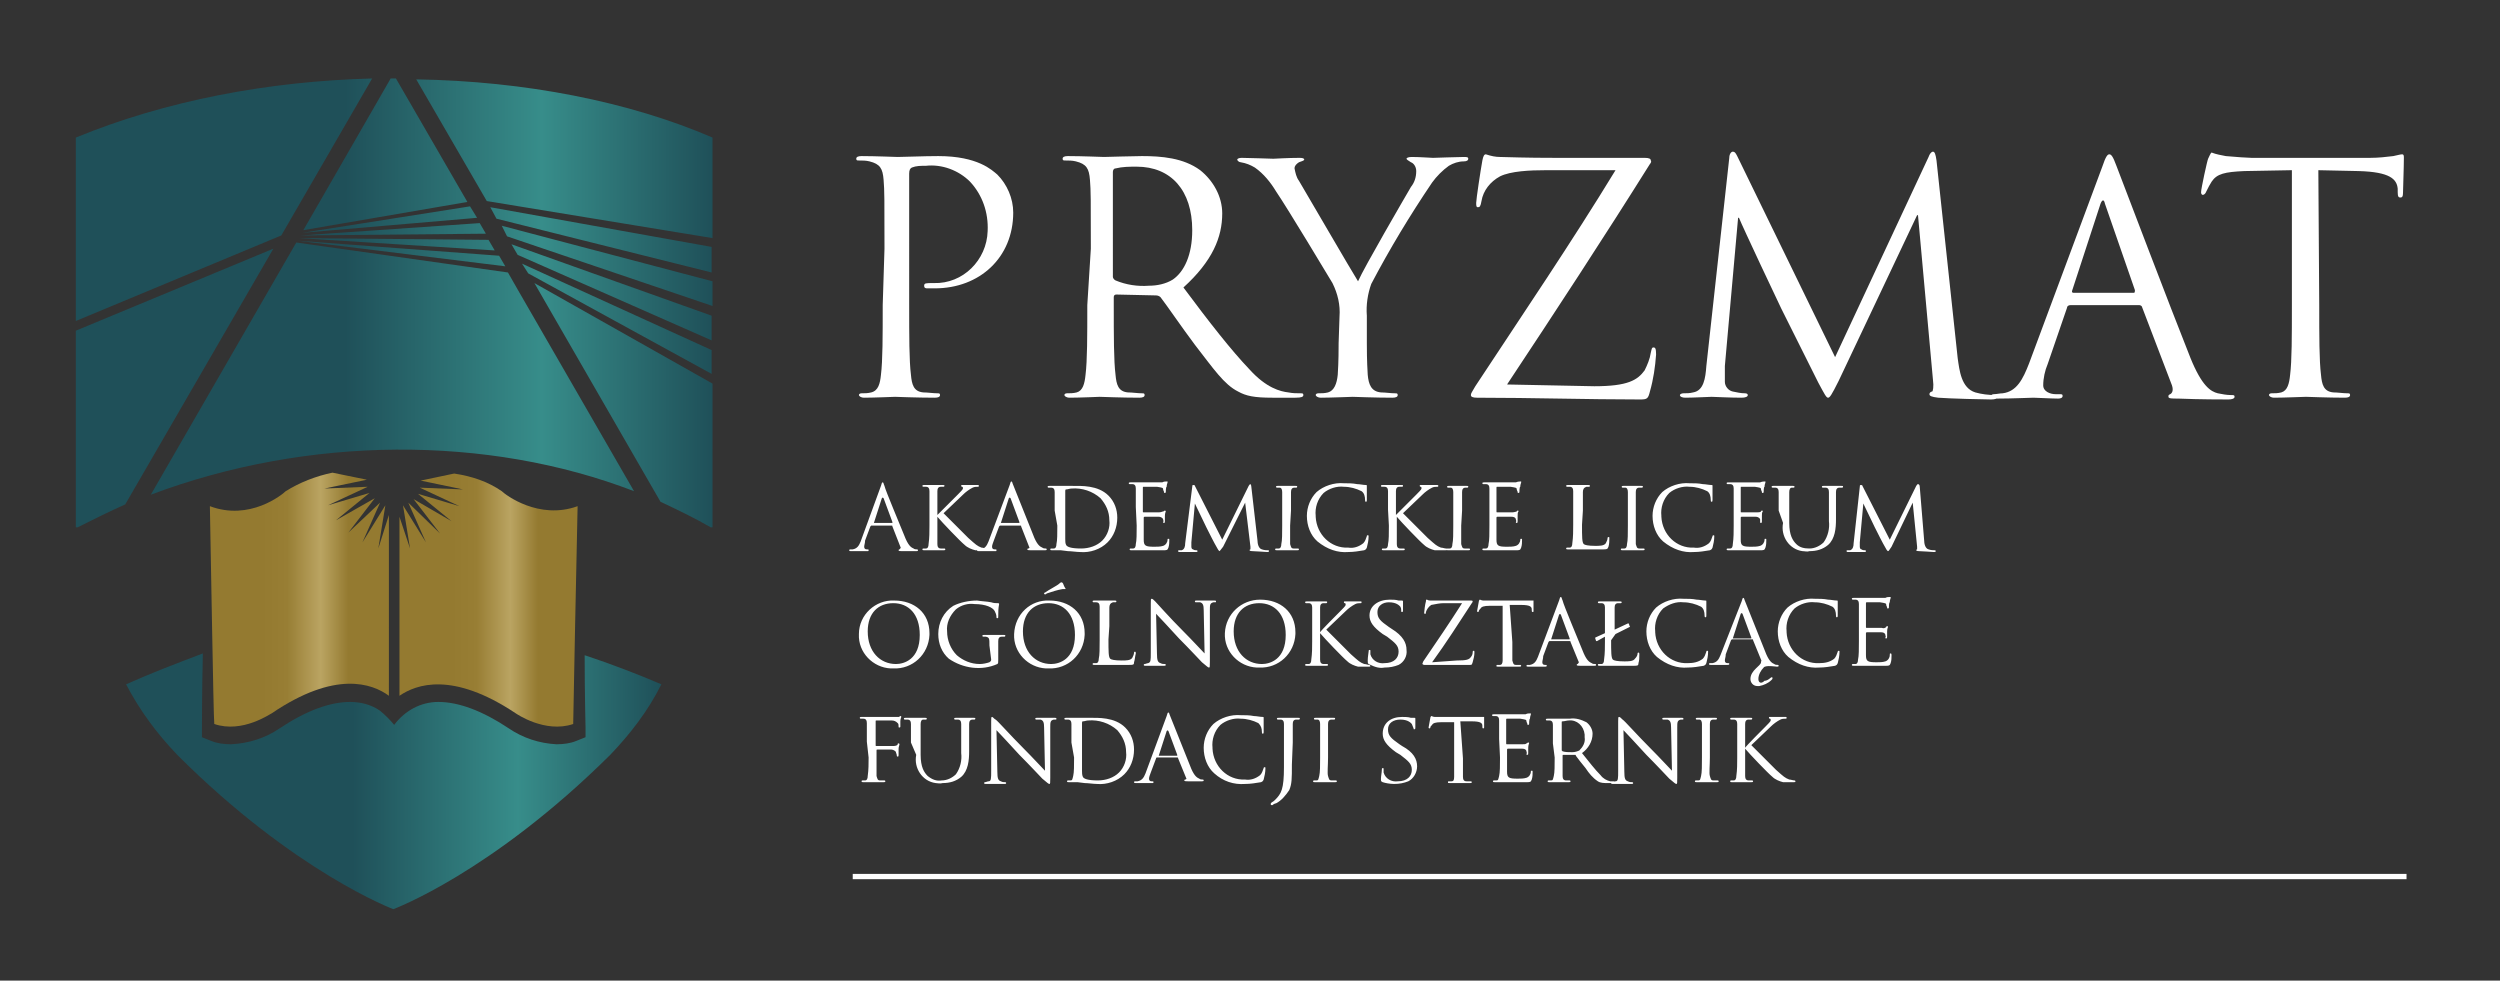
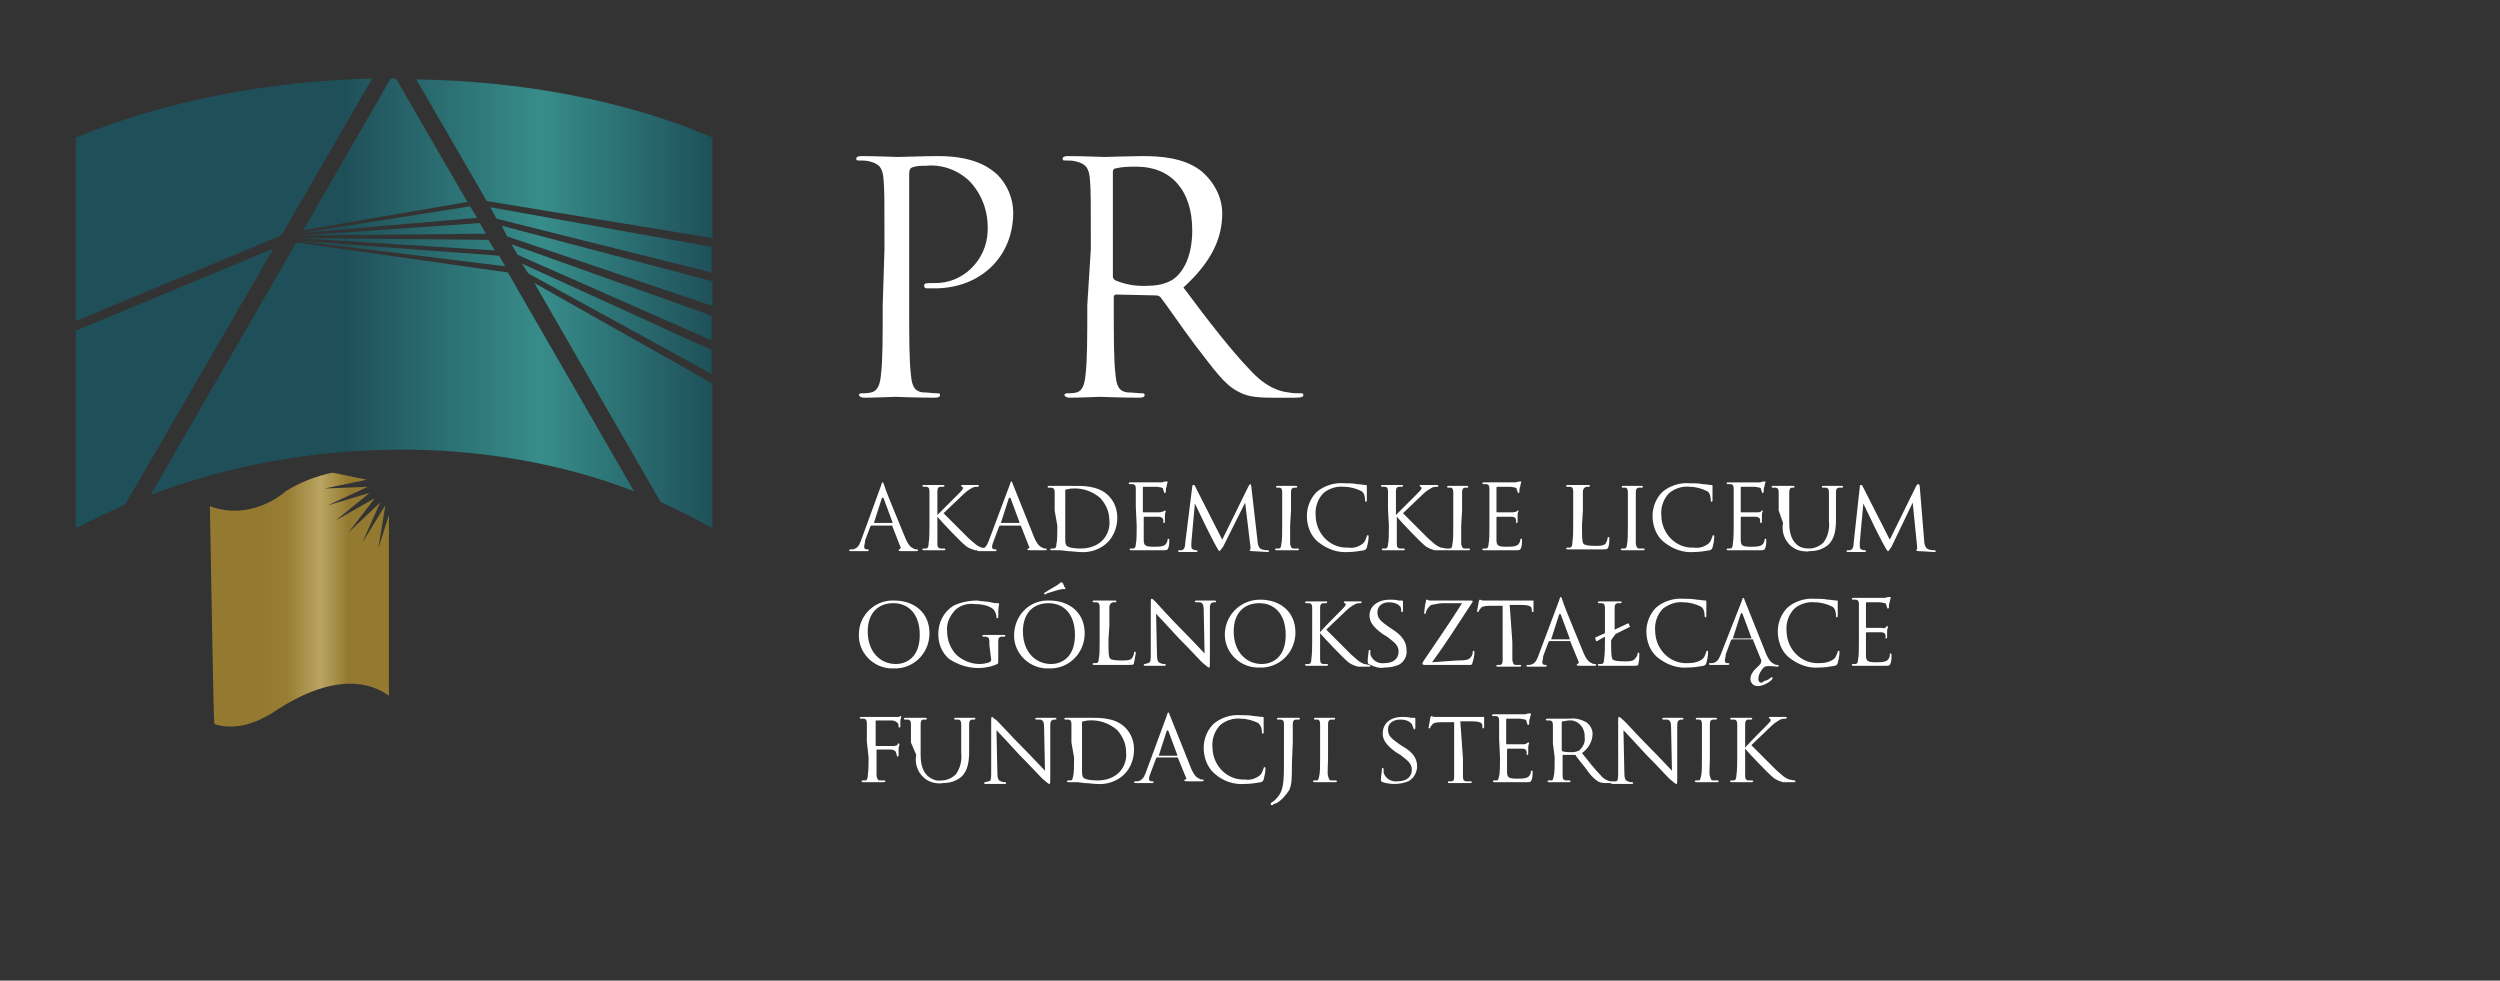
<svg xmlns="http://www.w3.org/2000/svg" version="1.1" id="Warstwa_1" x="0px" y="0px" viewBox="0 0 283.5 111.2" style="enable-background:new 0 0 283.5 111.2;" xml:space="preserve">
  <rect x="0" y="0" width="283.5" height="111.2" fill="#333333" stroke="none" />
  <style type="text/css">
	.st0{fill:#FFFFFF;}
	.st1{fill:url(#SVGID_00000071535142438915938380000002393193070422857872_);}
	.st2{fill:url(#SVGID_00000181785897408362679480000017629736407280417214_);}
	.st3{fill:url(#SVGID_00000007386090889280076500000013288043267268681615_);}
	.st4{fill:url(#SVGID_00000116935382177500999100000015654260727056768896_);}
</style>
  <g>
    <g>
      <g>
        <g>
          <g>
            <g>
              <g>
                <path class="st0" d="M217.7,55.2c0-0.2-0.1-0.3-0.2-0.3s-0.1,0.1-0.2,0.2l-3,6.1l-3.1-6.1c0-0.1-0.1-0.1-0.2-0.1         c-0.1,0-0.1,0.1-0.1,0.2l-0.7,6.4c0,0.4-0.1,0.7-0.4,0.8c-0.1,0-0.2,0-0.3,0s-0.1,0-0.1,0.1s0.1,0.1,0.2,0.1         c0.3,0,0.8,0,0.9,0c0.1,0,0.6,0,0.9,0c0.1,0,0.2,0,0.2-0.1c0,0,0-0.1-0.1-0.1s-0.3,0-0.4-0.1c-0.1,0-0.2-0.1-0.2-0.3         s0-0.3,0-0.5l0.4-4.4l0,0c0.2,0.4,1,2.1,1.3,2.7s0.9,1.8,1.2,2.3c0.2,0.4,0.3,0.4,0.3,0.4c0.1,0,0.1-0.1,0.4-0.5l2.4-5l0,0         l0.5,5c0,0.2,0,0.3,0,0.3s-0.1,0-0.1,0.1c0,0,0,0.1,0.3,0.1c0.4,0,1.5,0.1,1.7,0.1s0.2,0,0.2-0.1s0-0.1-0.1-0.1         c-0.2,0-0.4,0-0.7-0.1c-0.4-0.1-0.5-0.7-0.5-1L217.7,55.2z M202.2,59.3c-0.3,1.5,0.7,3,2.2,3.2c0.3,0,0.5,0.1,0.8,0         c0.8,0,1.5-0.2,2.1-0.7c0.8-0.7,0.9-1.9,0.9-2.9v-1c0-1.6,0-1.8,0-2.1s0.1-0.5,0.4-0.5c0.1,0,0.2,0,0.3,0c0,0,0.1,0,0.1-0.1         s0-0.1-0.2-0.1c-0.3,0-0.8,0-0.9,0c-0.1,0-0.7,0-1.1,0c-0.1,0-0.2,0-0.2,0.1c0,0,0,0.1,0.1,0.1s0.2,0,0.3,0         c0.3,0,0.4,0.2,0.4,0.5s0,0.6,0,2.1v1.2c0.1,0.8-0.1,1.7-0.6,2.4c-0.4,0.4-1,0.7-1.6,0.7s-1.1-0.1-1.5-0.5s-0.8-1-0.8-2.4         v-1.4c0-1.6,0-1.8,0-2.1s0.1-0.5,0.3-0.5c0.1,0,0.2,0,0.2,0s0.1,0,0.1-0.1s-0.1-0.1-0.2-0.1h-1c-0.1,0-0.7,0-1.2,0         c-0.1,0-0.2,0-0.2,0.1c0,0,0,0.1,0.1,0.1s0.2,0,0.3,0c0.3,0,0.4,0.2,0.4,0.5s0,0.6,0,2.1L202.2,59.3z M196.6,59.6         c0,0.7,0,1.4-0.1,2.1c0,0.3-0.1,0.5-0.3,0.5s-0.2,0-0.3,0c0,0-0.1,0-0.1,0.1l0,0c0,0.1,0.1,0.1,0.2,0.1h0.6         c0.2,0,0.4,0,0.4,0c0.1,0,0.4,0,0.8,0s1,0,1.8,0c0.4,0,0.5,0,0.6-0.3s0.1-0.6,0.1-0.9c0-0.1,0-0.1-0.1-0.1s-0.1,0-0.1,0.1         c0,0.3-0.2,0.6-0.5,0.7s-0.7,0.1-1,0.1c-1,0-1.2-0.1-1.2-0.8c0-0.2,0-1.3,0-1.7v-0.8c0,0,0-0.1,0.1-0.1s1.3,0,1.6,0         s0.5,0.2,0.5,0.3s0,0.2,0,0.3s0,0.1,0.1,0.1s0.1-0.1,0.1-0.2s0-0.4,0-0.6s0-0.4,0.1-0.5c0-0.1,0-0.1-0.1-0.1         s-0.1,0.1-0.1,0.1c-0.1,0.1-0.3,0.1-0.5,0.1s-1.6,0-1.7,0s-0.1,0-0.1-0.1v-2.7c0-0.1,0-0.1,0.1-0.1s1.3,0,1.5,0         c0.6,0.1,0.7,0.1,0.7,0.3c0,0.1,0.1,0.2,0.1,0.3s0,0.1,0.1,0.1s0.1-0.1,0.1-0.1s0-0.6,0.1-0.6c0-0.3,0.1-0.4,0.1-0.5         s0-0.1,0-0.1h-0.1c0,0-0.3,0-0.5,0.1c-0.2,0-2.3,0-2.4,0c-0.1,0-0.7,0-1.2,0c-0.1,0-0.2,0-0.2,0.1c0,0,0,0.1,0.1,0.1         s0.2,0,0.3,0c0.3,0,0.4,0.2,0.4,0.5s0,0.6,0,2.1L196.6,59.6z M192.1,62.6c0.6,0,1.2-0.1,1.8-0.2c0.2-0.1,0.2-0.1,0.3-0.3         c0.1-0.4,0.2-0.8,0.2-1.3c0-0.1,0-0.1-0.1-0.1c0,0-0.1,0-0.1,0.1c-0.1,0.3-0.2,0.6-0.4,0.8c-0.5,0.4-1.1,0.6-1.7,0.5         c-2,0.1-3.6-1.5-3.7-3.5v-0.1c-0.1-0.9,0.2-1.9,0.9-2.6c0.6-0.5,1.5-0.8,2.3-0.7c0.7,0,1.4,0.2,2,0.5c0.3,0.2,0.4,0.6,0.4,1         c0,0.1,0,0.2,0.1,0.2s0.1-0.1,0.1-0.2s0-0.7,0-1s0-0.5,0-0.6s0-0.1-0.1-0.1c-0.3,0-0.7-0.1-1-0.1c-0.5-0.1-1-0.1-1.5-0.1         c-1.1-0.1-2.3,0.3-3.1,1c-0.7,0.7-1.1,1.7-1.1,2.7c0,1.1,0.4,2.2,1.2,2.9C189.7,62.3,190.9,62.7,192.1,62.6 M185.5,57.9         c0-1.6,0-1.8,0-2.1s0.1-0.5,0.4-0.5c0.1,0,0.2,0,0.3,0c0,0,0.1,0,0.1-0.1s0-0.1-0.2-0.1h-1h-1c-0.1,0-0.2,0-0.2,0.1         c0,0,0,0.1,0.1,0.1s0.2,0,0.3,0c0.2,0,0.3,0.2,0.3,0.5s0,0.6,0,2.1v1.7c0,0.9,0,1.7-0.1,2.1c0,0.3-0.1,0.5-0.3,0.5         c-0.1,0-0.2,0-0.3,0c0,0-0.1,0-0.1,0.1l0,0c0,0.1,0.1,0.1,0.2,0.1c0.3,0,0.9,0,1,0s0.7,0,1.3,0c0.1,0,0.2,0,0.2-0.1         c0,0,0-0.1-0.1-0.1l0,0c-0.2,0-0.3,0-0.5,0c-0.3,0-0.3-0.2-0.4-0.5c0-0.4,0-1.2,0-2.1V57.9z M179.5,57.9c0-1.6,0-1.8,0-2.1         s0.1-0.5,0.4-0.6h0.3c0,0,0.1,0,0.1-0.1s-0.1-0.1-0.2-0.1H179c-0.1,0-0.7,0-1.2,0c-0.1,0-0.2,0-0.2,0.1c0,0,0,0.1,0.1,0.1         s0.2,0,0.3,0c0.3,0,0.4,0.2,0.4,0.5s0,0.6,0,2.1v1.7c0,0.7,0,1.4-0.1,2.1c0,0.3-0.1,0.5-0.3,0.5c-0.1,0-0.2,0-0.3,0         c0,0-0.1,0-0.1,0.1l0,0c0,0.1,0.1,0.1,0.2,0.1h0.6c0.2,0,0.4,0,0.4,0h1.1c0.5,0,1,0,1.8,0c0.5,0,0.6,0,0.7-0.3         c0.1-0.3,0.1-0.7,0.1-1c0-0.1,0-0.1-0.1-0.1s-0.1,0.1-0.1,0.1c0,0.2-0.1,0.4-0.2,0.6c-0.2,0.3-0.7,0.3-1.2,0.3         c-0.8,0-1.2-0.1-1.3-0.2c-0.2-0.2-0.2-0.8-0.2-2.2L179.5,57.9z M168.9,59.6c0,0.9,0,1.7-0.1,2.1c0,0.3-0.1,0.5-0.3,0.5         s-0.2,0-0.3,0c0,0-0.1,0-0.1,0.1l0,0c0,0.1,0.1,0.1,0.2,0.1h0.6c0.2,0,0.4,0,0.4,0c0.2,0,0.4,0,0.8,0s1,0,1.8,0         c0.4,0,0.5,0,0.6-0.3s0.1-0.6,0.1-0.9c0-0.1,0-0.1-0.1-0.1s-0.1,0-0.1,0.1c0,0.3-0.2,0.6-0.5,0.7s-0.7,0.1-1,0.1         c-1,0-1.2-0.1-1.2-0.8c0-0.2,0-1.3,0-1.7v-0.8c0,0,0-0.1,0.1-0.1c0.2,0,1.3,0,1.6,0c0.4,0,0.5,0.2,0.5,0.3s0.1,0.2,0,0.3         c0,0.1,0,0.1,0.1,0.1s0.1-0.1,0.1-0.2s0-0.4,0-0.6s0-0.4,0.1-0.5c0-0.1,0-0.1-0.1-0.1S172,58,172,58s-0.3,0.1-0.5,0.1         s-1.6,0-1.7,0c-0.1,0-0.1,0-0.1-0.1v-2.7c0-0.1,0-0.1,0.1-0.1s1.3,0,1.5,0c0.6,0.1,0.7,0.1,0.7,0.3c0,0.1,0.1,0.2,0.1,0.3         s0,0.1,0.1,0.1s0.1-0.1,0.1-0.1s0-0.6,0.1-0.6c0-0.3,0.1-0.4,0.1-0.5s0-0.1,0-0.1h-0.1c0,0-0.3,0-0.5,0.1c-0.2,0-2.3,0-2.4,0         s-0.7,0-1.2,0c-0.1,0-0.2,0-0.2,0.1c0,0,0,0.1,0.1,0.1s0.2,0,0.3,0c0.3,0,0.4,0.2,0.4,0.5s0,0.6,0,2.1L168.9,59.6z          M165.8,57.9c0-1.6,0-1.8,0-2.1s0.1-0.5,0.4-0.5c0.1,0,0.2,0,0.2,0s0.1,0,0.1-0.1s0-0.1-0.2-0.1h-1h-1c-0.1,0-0.2,0-0.2,0.1         c0,0,0,0.1,0.1,0.1s0.2,0,0.3,0c0.2,0,0.3,0.2,0.3,0.5s0,0.6,0,2.1v1.7c0,0.9,0,1.7-0.1,2.1c0,0.3-0.1,0.5-0.3,0.5         c-0.1,0-0.2,0-0.3,0c0,0-0.1,0-0.1,0.1l0,0c0,0.1,0.1,0.1,0.2,0.1c0.3,0,0.9,0,1,0s0.7,0,1.3,0c0.1,0,0.2,0,0.2-0.1         c0,0,0-0.1-0.1-0.1l0,0c-0.2,0-0.3,0-0.5,0c-0.3,0-0.3-0.2-0.4-0.5c0-0.4,0-1.2,0-2.1L165.8,57.9z M157.5,59.6         c0,0.9,0,1.7-0.1,2.1c0,0.3-0.1,0.5-0.3,0.5c-0.1,0-0.2,0-0.3,0c0,0-0.1,0-0.1,0.1l0,0c0,0.1,0.1,0.1,0.2,0.1         c0.3,0,0.9,0,1,0s0.7,0,1.2,0c0.1,0,0.2,0,0.2-0.1c0,0,0-0.1-0.1-0.1l0,0c-0.1,0-0.3,0-0.4,0c-0.3,0-0.4-0.2-0.4-0.5         c0-0.4,0-1.2,0-2.1v-1l0,0c0.5,0.6,2.6,2.8,3.1,3.2c0.3,0.3,0.8,0.5,1.2,0.6c0.2,0,0.5,0,0.7,0h0.5c0.2,0,0.2,0,0.2-0.1         s-0.1-0.1-0.1-0.1c-0.2,0-0.4-0.1-0.6-0.1c-0.5-0.2-0.6-0.3-1.5-1.1c-0.4-0.4-2.5-2.5-2.8-2.8c0.2-0.2,2-1.9,2.2-2.1         c0.3-0.3,0.7-0.6,1.1-0.8c0.2-0.1,0.4-0.1,0.6-0.1c0.1,0,0.1,0,0.1-0.1s0-0.1-0.2-0.1h-1h-0.8c-0.1,0-0.1,0-0.1,0.1         c0,0,0,0.1,0.1,0.1s0.1,0.1,0.1,0.2s-0.3,0.4-0.6,0.7s-2.2,2.2-2.3,2.3l0,0v-0.6c0-1.6,0-1.8,0-2.1s0.1-0.5,0.4-0.5         c0.1,0,0.2,0,0.3,0c0,0,0.1,0,0.1-0.1s0-0.1-0.2-0.1h-1c-0.1,0-0.7,0-1.1,0c-0.1,0-0.2,0-0.2,0.1c0,0,0,0.1,0.1,0.1         s0.2,0,0.3,0c0.3,0,0.4,0.2,0.4,0.5s0,0.6,0,2.1L157.5,59.6z M152.9,62.6c0.6,0,1.2-0.1,1.8-0.2c0.2-0.1,0.2-0.1,0.3-0.3         c0.1-0.4,0.2-0.8,0.2-1.3c0-0.1,0-0.1-0.1-0.1s-0.1,0-0.1,0.1c-0.1,0.3-0.2,0.6-0.4,0.8c-0.5,0.4-1.1,0.6-1.7,0.5         c-2,0.1-3.6-1.5-3.7-3.5v-0.1c-0.1-0.9,0.2-1.9,0.9-2.6c0.6-0.5,1.5-0.8,2.3-0.7c0.7,0,1.4,0.2,2,0.5c0.3,0.2,0.4,0.6,0.4,1         c0,0.1,0,0.2,0.1,0.2s0.1-0.1,0.1-0.2c0-0.2,0-0.7,0-1s0-0.5,0-0.6s0-0.1-0.1-0.1c-0.3,0-0.7-0.1-1-0.1         c-0.5-0.1-1-0.1-1.5-0.1c-1.1-0.1-2.3,0.3-3.1,1c-0.7,0.7-1.1,1.7-1.1,2.7c0,1.1,0.4,2.2,1.2,2.9         C150.5,62.3,151.7,62.7,152.9,62.6 M146.4,57.9c0-1.6,0-1.8,0-2.1s0.1-0.5,0.4-0.5c0.1,0,0.2,0,0.2,0s0.1,0,0.1-0.1         s0-0.1-0.2-0.1h-1h-1c-0.1,0-0.2,0-0.2,0.1c0,0,0,0.1,0.1,0.1s0.2,0,0.3,0c0.2,0,0.3,0.2,0.3,0.5s0,0.6,0,2.1v1.7         c0,0.9,0,1.7-0.1,2.1c0,0.3-0.1,0.5-0.3,0.5c-0.1,0-0.2,0-0.3,0c0,0-0.1,0-0.1,0.1l0,0c0,0.1,0.1,0.1,0.2,0.1         c0.3,0,0.9,0,1,0s0.7,0,1.3,0c0.1,0,0.2,0,0.2-0.1c0,0,0-0.1-0.1-0.1c-0.2,0-0.3,0-0.5,0c-0.3,0-0.3-0.2-0.4-0.5         c0-0.4,0-1.2,0-2.1L146.4,57.9z M141.9,55.2c0-0.2-0.1-0.3-0.1-0.3c-0.1,0-0.1,0.1-0.2,0.2l-3,6.1l-3.1-6.1         c0-0.1-0.1-0.1-0.2-0.1c-0.1,0-0.1,0.1-0.1,0.2l-0.8,6.4c0,0.4-0.1,0.7-0.4,0.8c-0.1,0-0.2,0-0.3,0s-0.1,0-0.1,0.1         s0.1,0.1,0.2,0.1c0.3,0,0.8,0,0.9,0s0.6,0,0.9,0c0.1,0,0.2,0,0.2-0.1s-0.1-0.1-0.1-0.1c-0.1,0-0.3,0-0.4-0.1         c-0.1,0-0.2-0.1-0.2-0.3s0-0.3,0-0.5l0.4-4.4l0,0c0.2,0.4,1,2.1,1.3,2.7s0.9,1.8,1.2,2.3c0.2,0.4,0.3,0.4,0.3,0.4         s0.1-0.1,0.4-0.5l2.5-5l0,0l0.6,5c0,0.2,0,0.3,0,0.3s-0.1,0-0.1,0.1c0,0,0,0.1,0.3,0.1c0.4,0,1.5,0.1,1.7,0.1         c0.1,0,0.2,0,0.2-0.1s0-0.1-0.1-0.1c-0.2,0-0.4,0-0.7-0.1c-0.4-0.1-0.5-0.7-0.5-1L141.9,55.2z M128.9,59.6         c0,0.9,0,1.7-0.1,2.1c0,0.3-0.1,0.5-0.3,0.5s-0.2,0-0.3,0c0,0-0.1,0-0.1,0.1l0,0c0,0.1,0.1,0.1,0.2,0.1h0.6h0.4         c0.1,0,0.4,0,0.8,0s1,0,1.8,0c0.4,0,0.5,0,0.6-0.3s0.1-0.6,0.1-0.9c0-0.1,0-0.1-0.1-0.1s-0.1,0-0.1,0.1         c0,0.3-0.2,0.6-0.5,0.7s-0.7,0.1-1,0.1c-1,0-1.2-0.1-1.2-0.8c0-0.2,0-1.3,0-1.7v-0.8c0,0,0-0.1,0.1-0.1c0.2,0,1.3,0,1.6,0         s0.5,0.2,0.5,0.3s0.1,0.2,0,0.3c0,0.1,0,0.1,0.1,0.1s0.1-0.1,0.1-0.2s0-0.4,0-0.6c0-0.3,0.1-0.5,0.1-0.5s0-0.1-0.1-0.1         S132,58,131.9,58s-0.2,0.1-0.5,0.1s-1.6,0-1.7,0c-0.1,0-0.1,0-0.1-0.1v-2.7c0-0.1,0-0.1,0.1-0.1s1.3,0,1.5,0         c0.6,0.1,0.7,0.1,0.7,0.3c0,0.1,0.1,0.2,0.1,0.3s0,0.1,0.1,0.1s0.1-0.1,0.1-0.1s0-0.6,0.1-0.6c0-0.3,0.1-0.4,0.1-0.5         s0-0.1,0-0.1h-0.1c-0.2,0-0.3,0-0.5,0.1c-0.2,0-2.3,0-2.4,0s-0.7,0-1.2,0c-0.1,0-0.2,0-0.2,0.1c0,0,0,0.1,0.1,0.1         s0.2,0,0.3,0c0.3,0,0.4,0.2,0.4,0.5s0,0.6,0,2.1L128.9,59.6z M120.8,55.7c0-0.1,0-0.2,0.1-0.2c0.2,0,0.4-0.1,0.6-0.1         c1.2-0.1,2.4,0.3,3.3,1.1c0.6,0.7,1,1.5,1,2.5c0.1,0.8-0.2,1.7-0.8,2.3c-0.6,0.6-1.5,0.9-2.4,0.9c-1.2,0-1.6-0.2-1.7-0.4         s-0.1-0.4-0.1-0.7c0-0.2,0-1.1,0-2.1V55.7L120.8,55.7z M119.9,59.6c0,0.9,0,1.7-0.1,2.1c0,0.3-0.1,0.5-0.3,0.5         c-0.1,0-0.2,0-0.3,0c0,0-0.1,0-0.1,0.1l0,0c0,0.1,0.1,0.1,0.2,0.1h0.6h0.4l0.8,0.1c0.4,0,1,0.1,1.4,0.1         c1.1,0.1,2.3-0.3,3.1-1.1c0.7-0.7,1.1-1.7,1.1-2.8c0-0.9-0.3-1.8-1-2.5c-1.2-1.2-3.1-1.1-4.1-1.1c-0.6,0-1.2,0-1.4,0         s-0.7,0-1.2,0c-0.1,0-0.2,0-0.2,0.1c0,0,0,0.1,0.1,0.1s0.2,0,0.3,0c0.3,0,0.4,0.2,0.4,0.5s0,0.6,0,2.1L119.9,59.6z          M113.5,59.3L113.5,59.3l0.9-2.8c0.1-0.1,0.1-0.1,0.2,0l1,2.7v0.1H113.5z M112.1,61.4c-0.2,0.5-0.4,0.8-0.9,0.9h-0.3         c0,0-0.1,0-0.1,0.1l0,0c0,0.1,0.1,0.1,0.2,0.1c0.4,0,0.9,0,1,0s0.7,0,0.9,0c0.1,0,0.1,0,0.1-0.1s0-0.1-0.1-0.1h-0.1         c-0.2,0-0.3-0.1-0.3-0.3s0.1-0.4,0.2-0.7l0.6-1.6l0.1-0.1h2.3c0.1,0,0.1,0,0.1,0.1l0.9,2.3c0.1,0.1,0,0.2-0.1,0.2l0,0         c0,0-0.1,0-0.1,0.1s0.2,0.1,0.4,0.1c0.7,0,1.5,0,1.6,0s0.2,0,0.2-0.1s-0.1-0.1-0.1-0.1c-0.1,0-0.3,0-0.4-0.1         c-0.2-0.1-0.5-0.2-0.9-1.1c-0.6-1.5-2.2-5.5-2.4-6c-0.1-0.2-0.1-0.4-0.2-0.4s-0.1,0.1-0.2,0.4L112.1,61.4z M105.4,59.6         c0,0.7,0,1.4-0.1,2.1c0,0.3-0.1,0.5-0.3,0.5c-0.1,0-0.2,0-0.3,0c0,0-0.1,0-0.1,0.1l0,0c0,0.1,0.1,0.1,0.2,0.1         c0.3,0,0.9,0,1,0s0.7,0,1.2,0c0.1,0,0.2,0,0.2-0.1c0,0,0-0.1-0.1-0.1l0,0c-0.1,0-0.3,0-0.4,0c-0.3,0-0.4-0.2-0.4-0.5         c0-0.4,0-1.2,0-2.1v-1l0,0c0.5,0.6,2.6,2.8,3.1,3.2c0.3,0.3,0.8,0.5,1.2,0.6c0.2,0,0.5,0,0.7,0h0.5c0.2,0,0.2,0,0.2-0.1         s-0.1-0.1-0.1-0.1c-0.2,0-0.4-0.1-0.6-0.1c-0.5-0.2-0.6-0.3-1.5-1.1c-0.4-0.4-2.5-2.5-2.8-2.8c0.2-0.2,2-1.9,2.2-2.1         c0.3-0.3,0.7-0.6,1.1-0.8c0.2-0.1,0.4-0.1,0.6-0.1c0.1,0,0.1,0,0.1-0.1s0-0.1-0.1-0.1h-1h-0.8c-0.1,0-0.1,0-0.1,0.1         c0,0,0,0.1,0.1,0.1s0.1,0.1,0.1,0.2s-0.3,0.4-0.6,0.7c-0.3,0.3-2.2,2.2-2.3,2.3l0,0v-0.6c0-1.6,0-1.8,0-2.1s0.1-0.5,0.4-0.5         c0.1,0,0.2,0,0.3,0c0,0,0.1,0,0.1-0.1s0-0.1-0.2-0.1h-1c-0.1,0-0.7,0-1.1,0c-0.1,0-0.2,0-0.2,0.1c0,0,0,0.1,0.1,0.1         s0.2,0,0.3,0c0.3,0,0.4,0.2,0.4,0.5s0,0.6,0,2.1L105.4,59.6z M99.1,59.3C99.1,59.3,99,59.3,99.1,59.3l0.9-2.8         c0.1-0.1,0.1-0.1,0.2,0l1,2.7v0.1H99.1z M97.6,61.4c-0.2,0.5-0.4,0.8-0.9,0.9h-0.3c0,0-0.1,0-0.1,0.1l0,0         c0,0.1,0.1,0.1,0.2,0.1c0.4,0,0.9,0,1,0s0.7,0,0.9,0c0.1,0,0.1,0,0.1-0.1s0-0.1-0.1-0.1h-0.1c-0.2,0-0.3-0.1-0.3-0.3         s0.1-0.4,0.1-0.7l0.6-1.6l0.1-0.1h2.3c0.1,0,0.1,0,0.1,0.1l0.9,2.3c0.1,0.1,0,0.2-0.1,0.3l0,0c0,0-0.1,0-0.1,0.1         s0.2,0.1,0.4,0.1c0.7,0,1.5,0,1.6,0s0.2,0,0.2-0.1s-0.1-0.1-0.1-0.1c-0.1,0-0.3,0-0.4-0.1c-0.2-0.1-0.5-0.2-0.9-1.1         c-0.6-1.5-2.3-5.5-2.4-6c-0.1-0.2-0.1-0.4-0.2-0.4s-0.1,0.1-0.2,0.4L97.6,61.4z" />
                <path class="st0" d="M210.8,72.7c0,0.9,0,1.7-0.1,2.1c0,0.3-0.1,0.5-0.3,0.5s-0.2,0-0.3,0c0,0-0.1,0-0.1,0.1l0,0         c0,0.1,0.1,0.1,0.2,0.1h0.6h0.4c0.2,0,0.4,0,0.8,0s1,0,1.8,0c0.4,0,0.5,0,0.6-0.3s0.1-0.6,0.1-0.9c0-0.1,0-0.2-0.1-0.2         s-0.1,0-0.1,0.2c0,0.3-0.2,0.6-0.5,0.7s-0.7,0.1-1,0.1c-1,0-1.2-0.1-1.2-0.8c0-0.2,0-1.3,0-1.7v-0.8c0,0,0-0.1,0.1-0.1l0,0         c0.2,0,1.3,0,1.6,0c0.4,0,0.5,0.2,0.5,0.3c0,0.1,0.1,0.2,0,0.3c0,0.1,0,0.1,0.1,0.1s0.1-0.1,0.1-0.2s0-0.4,0-0.6         c0-0.3,0.1-0.5,0.1-0.5s0-0.1-0.1-0.1s-0.1,0.1-0.1,0.1c-0.1,0.1-0.3,0.2-0.5,0.1c-0.2,0-1.6,0-1.7,0c-0.1,0-0.1,0-0.1-0.1         v-2.7c0-0.1,0-0.1,0.1-0.1s1.3,0,1.5,0c0.6,0.1,0.7,0.1,0.7,0.3c0,0.1,0.1,0.2,0.1,0.3c0,0.1,0,0.1,0.1,0.1s0.1-0.1,0.1-0.1         s0-0.6,0.1-0.6c0-0.3,0.1-0.4,0.1-0.5s0-0.1,0-0.1h-0.1c-0.2,0-0.3,0-0.5,0.1c-0.2,0-2.3,0-2.4,0h-1.2c-0.1,0-0.2,0-0.2,0.1         c0,0,0,0.1,0.1,0.1h0.3c0.3,0,0.4,0.2,0.4,0.5s0,0.6,0,2.1L210.8,72.7z M206.3,75.7c0.6,0,1.2-0.1,1.8-0.2         c0.2-0.1,0.2-0.1,0.3-0.3c0.1-0.4,0.2-0.8,0.2-1.3c0-0.1,0-0.1-0.1-0.1c0,0-0.1,0-0.1,0.1c-0.1,0.3-0.2,0.6-0.4,0.8         c-0.5,0.4-1.1,0.5-1.7,0.5c-2,0.1-3.6-1.5-3.7-3.5v-0.1c-0.1-0.9,0.2-1.9,0.9-2.6c0.6-0.5,1.5-0.8,2.3-0.7         c0.7,0,1.4,0.2,2,0.5c0.3,0.2,0.4,0.6,0.4,1c0,0.1,0,0.2,0.1,0.2s0.1-0.1,0.1-0.2s0-0.7,0-1s0-0.5,0-0.6s0-0.1-0.1-0.1         c-0.3,0-0.7-0.1-1-0.1c-0.5-0.1-1-0.1-1.5-0.1c-1.1-0.1-2.3,0.3-3.1,1c-0.7,0.7-1.1,1.7-1.1,2.7c0,1.1,0.4,2.2,1.2,2.9         C203.9,75.4,205.1,75.8,206.3,75.7 M199.4,77c0-0.5,0.3-1,0.6-1.3c0.2-0.3,1.4-0.1,1.5-0.1s0.2,0,0.2-0.1s-0.1-0.1-0.1-0.1         c-0.1,0-0.3,0-0.4-0.1c-0.2-0.1-0.5-0.2-0.9-1.1c-0.6-1.5-2.2-5.5-2.4-6c-0.1-0.2-0.1-0.4-0.2-0.4s-0.1,0.1-0.2,0.4l-2.4,6.1         c-0.2,0.5-0.4,0.8-0.9,0.9h-0.3c0,0-0.1,0-0.1,0.1l0,0c0,0.1,0.1,0.1,0.2,0.1c0.4,0,0.9,0,1,0s0.7,0,0.9,0         c0.1,0,0.2,0,0.2-0.1s0-0.1-0.1-0.1h-0.1c-0.2,0-0.3-0.1-0.3-0.3c0-0.2,0.1-0.4,0.1-0.7l0.6-1.6l0.1-0.1h2.3         c0.1,0,0.1,0,0.1,0.1l0.9,2.2c0.1,0.2,0,0.1,0,0.3c0,0.4-1.2,0.9-1.2,1.9c0,0.4,0.3,0.8,0.8,0.8c0.1,0,0.1,0,0.2,0         c0.5-0.1,1-0.3,1.4-0.7C201,77,201,77,201,76.9s0-0.1-0.1-0.1s-0.4,0.4-0.8,0.4C199.7,77.6,199.4,77.4,199.4,77L199.4,77          M196.5,72.4C196.4,72.4,196.4,72.4,196.5,72.4l0.9-2.8c0.1-0.1,0.1-0.1,0.2,0l1,2.7v0.1C198.6,72.4,196.5,72.4,196.5,72.4z          M191.4,75.7c0.6,0,1.2-0.1,1.8-0.2c0.2-0.1,0.2-0.1,0.3-0.3c0.1-0.4,0.2-0.8,0.2-1.3c0-0.1,0-0.1-0.1-0.1s-0.1,0-0.1,0.1         c-0.1,0.3-0.2,0.6-0.4,0.8c-0.5,0.4-1.1,0.5-1.7,0.5c-2,0.1-3.6-1.5-3.7-3.5v-0.1c-0.1-0.9,0.2-1.9,0.9-2.6         c0.7-0.5,1.5-0.8,2.3-0.7c0.7,0,1.4,0.2,2,0.5c0.3,0.2,0.4,0.6,0.4,1c0,0.1,0,0.2,0.1,0.2s0.1-0.1,0.1-0.2s0-0.7,0-1         s0-0.5,0-0.6s0-0.1-0.1-0.1c-0.3,0-0.7-0.1-1-0.1c-0.5-0.1-1-0.1-1.5-0.1c-1.1-0.1-2.3,0.3-3.1,1c-0.7,0.7-1.1,1.7-1.1,2.7         c0,1.1,0.4,2.2,1.2,2.9C189,75.4,190.2,75.8,191.4,75.7 M183.2,71.9l1.6-0.8c0,0,0.1,0,0-0.1l-0.1-0.3h-0.1l0,0l-1.5,0.7V71         c0-1.6,0-1.8,0-2.1c0-0.3,0.1-0.5,0.4-0.5h0.3c0,0,0.1,0,0.1-0.1s-0.1-0.1-0.2-0.1h-1.1h-1.2c-0.1,0-0.2,0-0.2,0.1         c0,0,0,0.1,0.1,0.1h0.3c0.3,0,0.4,0.2,0.4,0.5s0,0.6,0,2.1v0.8l-1.1,0.5v0.1l0.1,0.3h0.1l0.9-0.5v0.5c0,0.7,0,1.4-0.1,2.1         c0,0.3-0.1,0.5-0.3,0.5c-0.1,0-0.2,0-0.3,0s-0.1,0-0.1,0.1s0.1,0.1,0.2,0.1s0.4,0,0.6,0s0.4,0,0.4,0h1.1c0.4,0,1,0,1.7,0         c0.5,0,0.6,0,0.6-0.3c0.1-0.3,0.1-0.6,0.1-1c0-0.1,0-0.2-0.1-0.2s-0.1,0.1-0.1,0.1c0,0.2-0.1,0.4-0.3,0.6         c-0.2,0.3-0.7,0.3-1.2,0.3c-0.8,0-1.2-0.1-1.3-0.2c-0.2-0.2-0.2-0.9-0.2-2.2L183.2,71.9z M175.9,72.5L175.9,72.5l0.9-2.8         c0.1-0.1,0.1-0.1,0.2,0l1,2.7v0.1C178,72.5,175.9,72.5,175.9,72.5z M174.4,74.5c-0.2,0.5-0.4,0.8-0.9,0.9h-0.3         c0,0-0.1,0-0.1,0.1l0,0c0,0.1,0.1,0.1,0.2,0.1c0.4,0,0.9,0,1,0s0.7,0,0.9,0c0.1,0,0.2,0,0.2-0.1s0-0.1-0.1-0.1h-0.1         c-0.2,0-0.3-0.1-0.3-0.3c0-0.2,0.1-0.4,0.1-0.7l0.6-1.6l0.1-0.1h2.3c0.1,0,0.1,0,0.1,0.1L179,75c0.1,0.1,0,0.2-0.1,0.3l0,0         c0,0-0.1,0-0.1,0.1s0.2,0.1,0.4,0.1c0.7,0,1.5,0,1.6,0s0.2,0,0.2-0.1s-0.1-0.1-0.1-0.1c-0.1,0-0.3,0-0.4-0.1         c-0.2-0.1-0.5-0.2-0.9-1.1c-0.6-1.5-2.3-5.5-2.4-6c-0.1-0.2-0.1-0.4-0.2-0.4s-0.1,0.1-0.2,0.4L174.4,74.5z M171.2,68.6h1.3         c1,0,1.2,0.2,1.2,0.5v0.1c0,0.1,0,0.2,0.1,0.2s0.1,0,0.1-0.1s0-0.8,0-1.1c0-0.1,0-0.1,0-0.1h-0.3c-0.2,0-0.5,0-0.7,0H169         c-0.1,0-0.5,0-0.8,0c-0.2,0-0.3-0.1-0.4-0.1c0,0-0.1,0.1-0.1,0.2s-0.2,1-0.2,1.1c0,0,0,0.1,0.1,0.1l0,0c0,0,0.1,0,0.1-0.1         s0.1-0.2,0.2-0.3c0.1-0.2,0.4-0.3,1-0.3h1.5v4.1c0,0.9,0,1.7,0,2.1c0,0.3-0.1,0.5-0.3,0.5c-0.1,0-0.2,0-0.3,0s-0.1,0-0.1,0.1         s0,0.1,0.2,0.1c0.3,0,1,0,1.1,0s0.7,0,1.3,0c0.1,0,0.2,0,0.2-0.1c0,0,0-0.1-0.1-0.1l0,0c-0.2,0-0.3,0-0.5,0         c-0.3,0-0.3-0.2-0.4-0.5c0-0.4,0-1.2,0-2.1L171.2,68.6z M162.4,75.1c1.6-2.2,3-4.4,4.5-6.7c0,0,0.1-0.1,0.1-0.2         s-0.1-0.1-0.2-0.1H164c-0.3,0-0.8,0-1.8,0c-0.3,0-0.3-0.1-0.4-0.1c-0.1,0-0.1,0-0.1,0.2c-0.1,0.3-0.2,1.2-0.2,1.3         s0,0.1,0.1,0.1s0.1,0,0.1-0.2c0.1-0.3,0.3-0.6,0.6-0.8c0.5-0.1,1-0.2,1.4-0.2h2.1c-1.4,2.2-2.9,4.4-4.4,6.6         c-0.1,0.2-0.1,0.3-0.1,0.3s0.1,0.1,0.2,0.1c1.8,0,3.5,0,5.2,0c0.2,0,0.2,0,0.3-0.3c0.1-0.4,0.2-0.7,0.2-1.1         c0-0.2,0-0.2-0.1-0.2S167,73.9,167,74c0,0.2-0.1,0.4-0.2,0.5c-0.2,0.3-0.5,0.4-1.6,0.4L162.4,75.1z M157,75.7         c0.6,0,1.1-0.1,1.6-0.3c0.6-0.3,1-1,0.9-1.7c0-0.8-0.4-1.6-1.7-2.4l-0.3-0.2c-1-0.7-1.3-1-1.3-1.7s0.6-1.1,1.3-1.1         c0.9,0,1.2,0.4,1.3,0.5c0.1,0.2,0.1,0.3,0.1,0.5c0,0.1,0,0.1,0.1,0.1s0.1-0.1,0.1-0.2c0-0.7,0-1,0-1s0-0.1-0.1-0.1         s-0.2,0-0.4,0c-0.3-0.1-0.7-0.1-1-0.1c-1.3,0-2.3,0.7-2.3,1.8c0,0.7,0.4,1.3,1.5,2.1l0.5,0.3c0.9,0.7,1.3,1,1.3,1.7         s-0.5,1.3-1.6,1.3c-0.7,0.1-1.4-0.3-1.6-1c0-0.1,0-0.2,0-0.4c0-0.1,0-0.1-0.1-0.1s-0.1,0.1-0.1,0.2s-0.1,0.6-0.1,1         c0,0.3,0,0.3,0.1,0.4C156,75.7,156.5,75.8,157,75.7 M148.8,72.7c0,0.7,0,1.4-0.1,2.1c0,0.3-0.1,0.5-0.3,0.5         c-0.1,0-0.2,0-0.3,0c0,0-0.1,0-0.1,0.1l0,0c0,0.1,0.1,0.1,0.2,0.1c0.3,0,0.9,0,1,0s0.7,0,1.2,0c0.1,0,0.2,0,0.2-0.1         c0,0,0-0.1-0.1-0.1l0,0c-0.1,0-0.3,0-0.4,0c-0.3,0-0.4-0.2-0.4-0.5c0-0.4,0-1.2,0-2.1v-0.9l0,0c0.5,0.6,2.6,2.8,3.1,3.2         c0.3,0.3,0.8,0.5,1.2,0.6c0.2,0,0.5,0,0.7,0h0.5c0.2,0,0.2,0,0.2-0.1l-0.1-0.1c-0.2,0-0.4-0.1-0.6-0.1         c-0.5-0.2-0.6-0.3-1.5-1.1c-0.4-0.4-2.5-2.5-2.8-2.8c0.2-0.2,2-1.9,2.2-2.1c0.3-0.3,0.7-0.6,1.1-0.8c0.2-0.1,0.4-0.1,0.6-0.1         c0.1,0,0.1,0,0.1-0.1s0-0.1-0.1-0.1h-1h-0.8c-0.1,0-0.1,0-0.1,0.1c0,0,0,0.1,0.1,0.1s0.1,0.1,0.1,0.2s-0.3,0.4-0.6,0.7         c-0.3,0.3-2.2,2.2-2.3,2.4l0,0V71c0-1.6,0-1.8,0-2.1c0-0.3,0.1-0.5,0.4-0.5c0.1,0,0.2,0,0.3,0c0,0,0.1,0,0.1-0.1         s0-0.1-0.2-0.1h-1h-1.1c-0.1,0-0.2,0-0.2,0.1c0,0,0,0.1,0.1,0.1h0.3c0.3,0,0.4,0.2,0.4,0.5s0,0.6,0,2.1L148.8,72.7z          M139.9,71.6c0-2.1,1.2-3.2,2.9-3.2s3,1.2,3,3.6c0,2.8-1.8,3.3-2.7,3.3C141.3,75.3,139.9,73.9,139.9,71.6 M138.9,71.8         c-0.1,2.1,1.6,3.8,3.6,3.9c0.1,0,0.2,0,0.3,0c2.2,0.1,4-1.6,4.1-3.8c0-0.1,0-0.1,0-0.2c0-2.3-1.7-3.7-4-3.7         C140.8,68,139,69.6,138.9,71.8L138.9,71.8 M131.1,69.6c0.3,0.3,1.5,1.6,2.6,2.8c1.1,1.1,2.5,2.6,2.6,2.7         c0.6,0.5,0.7,0.6,0.8,0.6s0.1-0.1,0.1-0.7v-5.8c0-0.6,0-0.8,0.4-0.9c0.1,0,0.2,0,0.2,0c0.1,0,0.1,0,0.1-0.1s-0.1-0.1-0.2-0.1         h-0.9h-1.1c-0.1,0-0.2,0-0.2,0.1c0,0,0,0.1,0.1,0.1l0,0c0.2,0,0.3,0,0.5,0c0.3,0.1,0.4,0.3,0.4,0.9l0.1,4.9         c-0.3-0.3-1.4-1.5-2.4-2.5c-1.6-1.6-3-3.2-3.2-3.4c-0.2-0.2-0.3-0.3-0.4-0.3s-0.1,0.1-0.1,0.5V74c0,0.9,0,1.1-0.3,1.2         c-0.1,0-0.3,0.1-0.4,0.1c0,0-0.1,0-0.1,0.1l0,0c0,0.1,0.1,0.1,0.2,0.1c0.5,0,0.9,0,1,0s0.5,0,1.1,0c0.1,0,0.2,0,0.2-0.1         c0,0,0-0.1-0.1-0.1l0,0c-0.2,0-0.3,0-0.5-0.1c-0.3-0.1-0.4-0.3-0.4-1.1L131.1,69.6z M125.8,71c0-1.6,0-1.8,0-2.1         c0-0.3,0.1-0.5,0.4-0.6h0.3c0,0,0.1,0,0.1-0.1s-0.1-0.1-0.2-0.1h-1.1h-1.2c-0.1,0-0.2,0-0.2,0.1c0,0,0,0.1,0.1,0.1h0.3         c0.3,0,0.4,0.2,0.4,0.5s0,0.6,0,2.1v1.7c0,0.9,0,1.7-0.1,2.1c0,0.3-0.1,0.5-0.3,0.5c-0.1,0-0.2,0-0.3,0c0,0-0.1,0-0.1,0.1         l0,0c0,0.1,0.1,0.1,0.2,0.1h0.6c0.2,0,0.4,0,0.4,0h1.1c0.5,0,1,0,1.8,0c0.5,0,0.6,0,0.6-0.3c0.1-0.3,0.1-0.6,0.2-1         c0-0.1,0-0.2-0.1-0.2s-0.1,0.1-0.1,0.1c0,0.2-0.1,0.4-0.2,0.6c-0.2,0.3-0.7,0.3-1.2,0.3c-0.8,0-1.2-0.1-1.3-0.2         c-0.2-0.2-0.2-0.8-0.2-2.2L125.8,71z M120.5,66.1C120.4,66,120.4,66,120.5,66.1c-0.1-0.1-0.2-0.1-0.4,0.1s-1.2,0.7-1.6,1         c-0.1,0-0.1,0.1-0.1,0.1s0,0.1,0.1,0.1s0.1,0,0.2-0.1c0.6-0.2,1.2-0.4,1.8-0.5c0.1,0,0.2,0,0.3,0c0,0,0.1,0,0-0.1         C120.6,66.4,120.6,66.2,120.5,66.1 M116,71.6c0-2.1,1.2-3.2,2.9-3.2s3,1.2,3,3.6c0,2.8-1.8,3.3-2.7,3.3         C117.4,75.3,116,73.9,116,71.6 M115,71.9c-0.1,2.1,1.6,3.8,3.6,3.9c0.1,0,0.2,0,0.3,0c2.2,0.1,4-1.6,4.1-3.8         c0-0.1,0-0.2,0-0.2c0-2.3-1.7-3.7-4-3.7C116.9,68,115.1,69.6,115,71.9C115,71.8,115,71.9,115,71.9 M112.4,74.8         c0,0.2-0.1,0.2-0.2,0.3c-0.3,0.1-0.7,0.2-1.1,0.2c-1,0-1.9-0.4-2.6-1c-0.7-0.7-1.1-1.7-1.1-2.7c-0.1-0.9,0.3-1.8,1-2.5         c0.6-0.5,1.4-0.7,2.1-0.6c1.3,0,2.1,0.4,2.3,0.8c0.1,0.2,0.2,0.4,0.2,0.7c0,0.1,0,0.1,0.1,0.1s0.1,0,0.1-0.2         c0-0.5,0-0.9,0.1-1.4c0,0,0-0.1-0.1-0.1c-0.3,0-0.5,0-0.8-0.1c-0.5-0.1-1-0.1-1.6-0.2c-0.9,0-1.9,0.2-2.7,0.6         c-1.1,0.7-1.7,1.9-1.7,3.2c0,1.1,0.4,2.1,1.2,2.8c1.6,1.1,3.7,1.4,5.5,0.6c0.1-0.1,0.1-0.1,0.1-0.5v-1.1c0-0.4,0-0.7,0-1         s0.1-0.5,0.4-0.5c0.1,0,0.2,0,0.3,0c0,0,0.1,0,0.1-0.1s0-0.1-0.2-0.1h-1c-0.1,0-0.8,0-1.2,0c-0.1,0-0.2,0-0.2,0.1         c0,0,0,0.1,0.1,0.1s0.2,0,0.3,0c0.4,0.1,0.4,0.2,0.4,1L112.4,74.8z M98.4,71.6c0-2.1,1.2-3.2,2.9-3.2s3,1.2,3,3.6         c0,2.8-1.8,3.3-2.7,3.3C99.8,75.3,98.4,73.9,98.4,71.6 M97.4,71.9c-0.1,2.1,1.6,3.8,3.6,3.9c0.1,0,0.2,0,0.3,0         c2.2,0.1,4-1.6,4.1-3.8c0-0.1,0-0.1,0-0.2c0-2.3-1.7-3.7-4-3.7C99.3,68,97.4,69.7,97.4,71.9C97.4,71.8,97.4,71.9,97.4,71.9" />
                <path class="st0" d="M197,85.9c0,0.7,0,1.4-0.1,2.1c0,0.3-0.1,0.5-0.3,0.5c-0.1,0-0.2,0-0.3,0c0,0-0.1,0-0.1,0.1l0,0         c0,0.1,0.1,0.1,0.2,0.1c0.3,0,0.9,0,1,0s0.7,0,1.2,0c0.1,0,0.2,0,0.2-0.1c0,0,0-0.1-0.1-0.1l0,0c-0.1,0-0.3,0-0.4,0         c-0.3,0-0.4-0.2-0.4-0.5s0-1.2,0-2.1v-1l0,0c0.5,0.6,2.6,2.8,3.1,3.2c0.3,0.3,0.8,0.5,1.2,0.6c0.2,0,0.5,0,0.7,0h0.5         c0.2,0,0.2,0,0.2-0.1s-0.1-0.1-0.1-0.1c-0.2,0-0.4-0.1-0.6-0.1c-0.5-0.2-0.6-0.3-1.5-1.1c-0.4-0.4-2.5-2.5-2.8-2.8         c0.2-0.2,2-1.9,2.2-2.1c0.3-0.3,0.7-0.6,1.1-0.8c0.2-0.1,0.4-0.1,0.6-0.1c0.1,0,0.1,0,0.1-0.1s0-0.1-0.1-0.1h-1h-0.8         c-0.1,0-0.1,0-0.1,0.1c0,0,0,0.1,0.1,0.1s0.1,0.1,0.1,0.2s-0.3,0.4-0.6,0.7c-0.3,0.3-2.2,2.2-2.3,2.4l0,0v-0.6         c0-1.6,0-1.8,0-2.1c0-0.3,0.1-0.5,0.4-0.5c0.1,0,0.2,0,0.3,0c0,0,0.1,0,0.1-0.1s0-0.1-0.2-0.1h-1c-0.1,0-0.7,0-1.1,0         c-0.1,0-0.2,0-0.2,0.1c0,0,0,0.1,0.1,0.1s0.2,0,0.3,0c0.3,0,0.4,0.2,0.4,0.5s0,0.6,0,2.1L197,85.9z M193.9,84.2         c0-1.6,0-1.8,0-2.1c0-0.3,0.1-0.5,0.4-0.5c0.1,0,0.2,0,0.3,0c0,0,0.1,0,0.1-0.1s0-0.1-0.2-0.1h-1h-1c-0.1,0-0.2,0-0.2,0.1         c0,0,0,0.1,0.1,0.1s0.2,0,0.3,0c0.2,0,0.3,0.2,0.3,0.5s0,0.6,0,2.1v1.7c0,0.9,0,1.7-0.1,2.1s-0.1,0.5-0.3,0.5         c-0.1,0-0.2,0-0.3,0c0,0-0.1,0-0.1,0.1l0,0c0,0.1,0.1,0.1,0.2,0.1c0.3,0,0.9,0,1,0s0.7,0,1.3,0c0.1,0,0.2,0,0.2-0.1         c0,0,0-0.1-0.1-0.1l0,0c-0.2,0-0.3,0-0.5,0c-0.3,0-0.3-0.2-0.4-0.5s0-1.2,0-2.1V84.2z M184.1,82.8c0.3,0.3,1.5,1.6,2.6,2.8         c1.1,1.1,2.5,2.6,2.6,2.7c0.6,0.5,0.7,0.6,0.8,0.6s0.1-0.1,0.1-0.7v-5.7c0-0.6,0-0.8,0.4-0.9c0.1,0,0.2,0,0.2,0         c0.1,0,0.1,0,0.1-0.1s-0.1-0.1-0.2-0.1c-0.4,0-0.8,0-0.9,0c-0.1,0-0.6,0-1.1,0c-0.1,0-0.2,0-0.2,0.1c0,0,0,0.1,0.1,0.1l0,0         c0.2,0,0.3,0,0.5,0c0.3,0.1,0.4,0.3,0.4,0.9l0.1,4.9c-0.3-0.3-1.4-1.5-2.4-2.5c-1.6-1.6-3-3.2-3.2-3.3         c-0.2-0.2-0.3-0.3-0.4-0.3c-0.1,0-0.1,0.1-0.1,0.5v5.6c0,0.9,0,1.2-0.3,1.2c-0.1,0-0.3,0.1-0.4,0.1c0,0-0.1,0-0.1,0.1l0,0         c0,0.1,0.1,0.1,0.2,0.1c0.5,0,0.9,0,1,0s0.5,0,1.1,0c0.1,0,0.2,0,0.2-0.1c0,0,0-0.1-0.1-0.1l0,0c-0.2,0-0.3,0-0.5-0.1         c-0.3-0.1-0.4-0.3-0.4-1.1L184.1,82.8z M177.1,81.9c0-0.1,0-0.1,0.1-0.1c0.2,0,0.5-0.1,0.7-0.1c0.9-0.1,1.7,0.6,1.8,1.6         c0,0.1,0,0.2,0,0.3c0.1,0.6-0.2,1.1-0.6,1.5c-0.2,0.1-0.5,0.2-0.8,0.2c-0.4,0-0.8,0-1.1-0.1l-0.1-0.1L177.1,81.9z          M176.3,85.9c0,0.9,0,1.7-0.1,2.1s-0.1,0.5-0.3,0.5c-0.1,0-0.2,0-0.3,0c0,0-0.1,0-0.1,0.1l0,0c0,0.1,0.1,0.1,0.2,0.1         c0.3,0,1,0,1,0s0.7,0,1.2,0c0.1,0,0.2,0,0.2-0.1c0,0,0-0.1-0.1-0.1l0,0c-0.2,0-0.3,0-0.4,0c-0.3,0-0.4-0.2-0.4-0.5         s0-1.2,0-2.1v-0.2c0-0.1,0-0.1,0.1-0.1h1.3c0.1,0,0.1,0,0.1,0.1c0.2,0.3,0.7,0.9,1.1,1.4c0.4,0.6,0.8,1.1,1.4,1.5         c0.3,0.2,0.7,0.2,1.1,0.2h0.6c0.2,0,0.2,0,0.2-0.1c0,0,0-0.1-0.1-0.1l0,0c-0.1,0-0.2,0-0.4,0c-0.4-0.1-0.8-0.3-1.1-0.7         c-0.6-0.6-1.3-1.5-2.1-2.5c0.7-0.5,1.2-1.3,1.2-2.2c0-0.5-0.3-1-0.7-1.3c-0.6-0.3-1.2-0.5-1.9-0.4h-1.3c-0.1,0-0.7,0-1.2,0         c-0.1,0-0.2,0-0.2,0.1c0,0,0,0.1,0.1,0.1s0.2,0,0.3,0c0.3,0,0.4,0.2,0.4,0.5s0,0.6,0,2.1L176.3,85.9z M170.1,85.9         c0,0.9,0,1.7-0.1,2.1s-0.1,0.5-0.3,0.5c-0.1,0-0.2,0-0.3,0c0,0-0.1,0-0.1,0.1l0,0c0,0.1,0.1,0.1,0.2,0.1h0.6h0.4         c0.1,0,0.4,0,0.8,0s1,0,1.8,0c0.4,0,0.5,0,0.6-0.3s0.1-0.6,0.1-0.9c0-0.1,0-0.1-0.1-0.1s-0.1,0-0.1,0.1         c0,0.3-0.2,0.6-0.5,0.7s-0.7,0.1-1,0.1c-1,0-1.2-0.1-1.2-0.8c0-0.2,0-1.3,0-1.7V85c0,0,0-0.1,0.1-0.1l0,0c0.2,0,1.3,0,1.6,0         c0.4,0,0.5,0.2,0.5,0.3c0,0.1,0.1,0.2,0,0.3c0,0.1,0,0.1,0.1,0.1s0.1-0.1,0.1-0.2s0-0.4,0-0.6c0-0.3,0.1-0.5,0.1-0.5         c0-0.1,0-0.1-0.1-0.1s-0.1,0.1-0.2,0.1c-0.1,0.1-0.2,0.1-0.5,0.1s-1.6,0-1.7,0c-0.1,0-0.1,0-0.1-0.1v-2.7         c0-0.1,0-0.1,0.1-0.1s1.3,0,1.5,0c0.6,0.1,0.7,0.1,0.7,0.3c0,0.1,0.1,0.2,0.1,0.3c0,0.1,0,0.1,0.1,0.1s0.1-0.1,0.1-0.1         s0-0.6,0.1-0.6c0-0.3,0.1-0.4,0.1-0.5s0-0.1,0-0.1h-0.1c-0.2,0-0.3,0-0.5,0.1h-2.4c-0.1,0-0.7,0-1.2,0c-0.1,0-0.2,0-0.2,0.1         c0,0,0,0.1,0.1,0.1s0.2,0,0.3,0c0.3,0,0.4,0.2,0.4,0.5s0,0.6,0,2.1L170.1,85.9z M165.6,81.8h1.3c1,0,1.2,0.2,1.2,0.5v0.1         c0,0.1,0,0.2,0.1,0.2c0,0,0.1,0,0.1-0.1s0-0.8,0-1.1c0-0.1,0-0.1,0-0.1H168c-0.2,0-0.5,0-0.7,0h-3.8c-0.1,0-0.5,0-0.8,0         c-0.2,0-0.3-0.1-0.4-0.1c0,0-0.1,0.1-0.1,0.2s-0.2,1-0.2,1.1c0,0,0,0.1,0.1,0.1c0,0,0.1,0,0.1-0.1s0.1-0.2,0.2-0.3         c0.1-0.2,0.4-0.3,1-0.3h1.5V86c0,0.9,0,1.7,0,2.1s-0.1,0.5-0.3,0.5c-0.1,0-0.2,0-0.3,0s-0.1,0-0.1,0.1s0,0.1,0.2,0.1         c0.3,0,1,0,1,0s0.7,0,1.3,0c0.1,0,0.2,0,0.2-0.1c0,0,0-0.1-0.1-0.1l0,0c-0.2,0-0.3,0-0.5,0c-0.3,0-0.4-0.2-0.4-0.5         s0-1.2,0-2.1L165.6,81.8z M158.1,88.9c0.6,0,1.1-0.1,1.6-0.3c0.6-0.3,1-1,1-1.7c0-0.8-0.4-1.6-1.7-2.3l-0.3-0.2         c-1-0.7-1.3-1-1.3-1.7s0.6-1.1,1.4-1.1c0.9,0,1.2,0.4,1.3,0.5c0.1,0.2,0.1,0.3,0.2,0.5c0,0.1,0,0.1,0.1,0.1s0.1-0.1,0.1-0.2         c0-0.3,0-0.7,0-1c0-0.1,0-0.1-0.1-0.1s-0.2,0-0.4,0c-0.3-0.1-0.7-0.1-1-0.1c-1.3,0-2.2,0.7-2.2,1.9c0,0.7,0.4,1.3,1.5,2.1         l0.5,0.3c0.9,0.7,1.3,1,1.3,1.7s-0.5,1.3-1.6,1.3c-0.7,0.1-1.4-0.3-1.6-1c0-0.1,0-0.2,0-0.4c0-0.1,0-0.1-0.1-0.1         s-0.1,0.1-0.1,0.2c0,0.3-0.1,0.7-0.1,1s0,0.3,0.2,0.4C157.1,88.8,157.6,88.9,158.1,88.9 M150.6,84.2c0-1.6,0-1.8,0-2.1         s0.1-0.5,0.4-0.5c0.1,0,0.2,0,0.3,0c0,0,0.1,0,0.1-0.1s0-0.1-0.2-0.1h-1h-1c-0.1,0-0.2,0-0.2,0.1c0,0,0,0.1,0.1,0.1         s0.2,0,0.3,0c0.2,0,0.3,0.2,0.3,0.5s0,0.6,0,2.1v1.7c0,0.9,0,1.7-0.1,2.1s-0.1,0.5-0.3,0.5c-0.1,0-0.2,0-0.3,0         c0,0-0.1,0-0.1,0.1l0,0c0,0.1,0.1,0.1,0.2,0.1c0.3,0,0.9,0,1,0s0.7,0,1.3,0c0.1,0,0.2,0,0.2-0.1c0,0,0-0.1-0.1-0.1l0,0         c-0.2,0-0.3,0-0.5,0c-0.3,0-0.3-0.2-0.4-0.5s0-1.2,0-2.1V84.2z M146.6,84.2c0-1.6,0-1.8,0-2.1s0.1-0.5,0.4-0.5         c0.1,0,0.2,0,0.3,0c0,0,0.1,0,0.1-0.1s0-0.1-0.2-0.1h-1c-0.1,0-0.7,0-1.2,0c-0.1,0-0.2,0-0.2,0.1c0,0,0,0.1,0.1,0.1         s0.2,0,0.3,0c0.3,0,0.4,0.2,0.4,0.5s0,0.6,0,2.1V87c0,2.5-0.3,3-1,3.7c-0.1,0.1-0.2,0.2-0.4,0.3c-0.1,0.1-0.1,0.1-0.1,0.2         c0,0,0,0.1,0.1,0.1l0,0h0.1c0.1-0.1,0.3-0.2,0.4-0.2c0.6-0.3,1.1-0.9,1.5-1.5c0.3-0.7,0.3-1.3,0.3-2.9L146.6,84.2z          M141.2,88.9c0.6,0,1.2-0.1,1.8-0.2c0.2-0.1,0.2-0.1,0.3-0.3c0.1-0.4,0.2-0.8,0.2-1.3c0-0.1,0-0.1-0.1-0.1c0,0-0.1,0-0.1,0.1         c-0.1,0.3-0.2,0.6-0.4,0.8c-0.5,0.4-1.1,0.6-1.7,0.5c-2,0.1-3.6-1.5-3.7-3.5v-0.1c-0.1-0.9,0.2-1.9,0.9-2.6         c0.6-0.5,1.5-0.8,2.3-0.7c0.7,0,1.4,0.2,2,0.5c0.3,0.3,0.4,0.6,0.4,1c0,0.1,0,0.2,0.1,0.2s0.1-0.1,0.1-0.2s0-0.7,0-1         s0-0.5,0-0.6s0-0.1-0.1-0.1c-0.3,0-0.7-0.1-1-0.1c-0.5-0.1-1-0.1-1.5-0.1c-1.1-0.1-2.3,0.3-3.1,1c-0.7,0.7-1.1,1.7-1.1,2.7         c0,1.1,0.4,2.2,1.2,2.9C138.7,88.6,139.9,89,141.2,88.9 M131.4,85.7C131.4,85.7,131.3,85.7,131.4,85.7l0.9-2.8         c0.1-0.1,0.1-0.1,0.2,0l1,2.7v0.1C133.5,85.7,131.4,85.7,131.4,85.7z M129.9,87.7c-0.2,0.5-0.4,0.8-0.9,0.9         c-0.1,0-0.2,0-0.3,0c0,0-0.1,0-0.1,0.1s0.1,0.1,0.2,0.1c0.4,0,0.9,0,1,0s0.7,0,0.9,0c0.1,0,0.1,0,0.1-0.1s0-0.1-0.1-0.1h-0.1         c-0.2,0-0.3-0.1-0.3-0.3c0-0.2,0.1-0.4,0.2-0.7l0.6-1.6c0-0.1,0.1-0.1,0.1-0.1h2.3c0.1,0,0.1,0,0.1,0.1l0.9,2.2         c0.1,0.1,0,0.2-0.1,0.2l0,0c0,0-0.1,0-0.1,0.1s0.2,0.1,0.4,0.1c0.7,0,1.5,0,1.6,0s0.2,0,0.2-0.1s-0.1-0.1-0.1-0.1         c-0.1,0-0.3,0-0.4-0.1c-0.2-0.1-0.5-0.2-0.9-1.1c-0.6-1.5-2.2-5.5-2.4-6c-0.1-0.2-0.1-0.4-0.2-0.4s-0.1,0.1-0.2,0.4         L129.9,87.7z M122.7,82c0-0.1,0-0.2,0.1-0.2c0.2,0,0.4-0.1,0.6-0.1c1.2-0.1,2.4,0.3,3.3,1.1c0.6,0.7,1,1.5,1,2.5         c0.1,0.8-0.2,1.7-0.8,2.3c-0.6,0.6-1.5,0.9-2.4,0.9c-1.2,0-1.6-0.2-1.7-0.4c-0.1-0.2-0.1-0.5-0.1-0.7s0-1.1,0-2.1V82z          M121.8,85.9c0,0.9,0,1.7-0.1,2.1s-0.1,0.5-0.3,0.5c-0.1,0-0.2,0-0.3,0c0,0-0.1,0-0.1,0.1l0,0c0,0.1,0.1,0.1,0.2,0.1h0.6h0.4         l0.8,0.1c0.4,0,1,0.1,1.4,0.1c1.1,0.1,2.3-0.3,3.1-1.1c0.7-0.7,1.1-1.7,1.1-2.8c0-0.9-0.3-1.8-1-2.5         c-1.2-1.2-3.1-1.1-4.1-1.1c-0.6,0-1.2,0-1.4,0c-0.1,0-0.7,0-1.2,0c-0.1,0-0.2,0-0.2,0.1c0,0,0,0.1,0.1,0.1s0.2,0,0.3,0         c0.3,0,0.4,0.2,0.4,0.5s0,0.6,0,2.1L121.8,85.9z M113,82.8c0.3,0.3,1.5,1.6,2.6,2.8c1.1,1.1,2.5,2.6,2.6,2.7         c0.6,0.5,0.7,0.6,0.8,0.6s0.1-0.1,0.1-0.7v-5.7c0-0.6,0-0.8,0.4-0.9c0.1,0,0.2,0,0.2,0c0.1,0,0.1,0,0.1-0.1s-0.1-0.1-0.2-0.1         c-0.4,0-0.8,0-0.9,0s-0.6,0-1.1,0c-0.1,0-0.2,0-0.2,0.1c0,0,0,0.1,0.1,0.1l0,0c0.2,0,0.3,0,0.5,0c0.3,0.1,0.4,0.3,0.4,0.9         l0.1,4.9c-0.3-0.3-1.4-1.5-2.4-2.5c-1.6-1.6-3-3.2-3.2-3.3s-0.3-0.3-0.4-0.3s-0.1,0.1-0.1,0.5v5.6c0,0.9,0,1.2-0.3,1.2         c-0.1,0-0.3,0.1-0.4,0.1c0,0-0.1,0-0.1,0.1l0,0c0,0.1,0.1,0.1,0.2,0.1c0.5,0,0.9,0,1,0s0.5,0,1.1,0c0.1,0,0.2,0,0.2-0.1         c0,0,0-0.1-0.1-0.1l0,0c-0.2,0-0.3,0-0.5-0.1c-0.3-0.1-0.4-0.3-0.4-1.1L113,82.8z M103.9,85.6c-0.3,1.5,0.7,3,2.2,3.2         c0.2,0,0.5,0.1,0.8,0c0.8,0,1.5-0.2,2.1-0.7c0.8-0.7,0.9-1.9,0.9-2.9v-1c0-1.6,0-1.8,0-2.1s0.1-0.5,0.4-0.5         c0.1,0,0.2,0,0.2,0s0.1,0,0.1-0.1s0-0.1-0.2-0.1c-0.3,0-0.8,0-0.9,0s-0.7,0-1.1,0c-0.1,0-0.2,0-0.2,0.1c0,0,0,0.1,0.1,0.1         s0.2,0,0.3,0c0.3,0,0.4,0.2,0.4,0.5s0,0.6,0,2.1v1.2c0.1,0.8-0.1,1.7-0.6,2.4c-0.4,0.4-1,0.7-1.6,0.7         c-0.6,0.1-1.1-0.1-1.6-0.5c-0.4-0.4-0.8-1-0.8-2.4v-1.4c0-1.6,0-1.8,0-2.1s0.1-0.5,0.3-0.5c0.1,0,0.2,0,0.3,0         c0,0,0.1,0,0.1-0.1s-0.1-0.1-0.2-0.1h-1c-0.1,0-0.7,0-1.2,0c-0.1,0-0.2,0-0.2,0.1c0,0,0,0.1,0.1,0.1s0.2,0,0.3,0         c0.3,0,0.4,0.2,0.4,0.5s0,0.6,0,2.1L103.9,85.6z M98.5,85.9c0,0.7,0,1.4-0.1,2.1c0,0.3-0.1,0.5-0.3,0.5c-0.1,0-0.2,0-0.3,0         c0,0-0.1,0-0.1,0.1l0,0c0,0.1,0.1,0.1,0.2,0.1c0.3,0,0.9,0,1,0s0.7,0,1.3,0c0.1,0,0.2,0,0.2-0.1c0,0,0-0.1-0.1-0.1l0,0         c-0.2,0-0.3,0-0.5,0c-0.3,0-0.3-0.2-0.4-0.5c0-0.3,0-1.2,0-2.1v-0.8c0-0.1,0-0.1,0.1-0.1s1.4,0,1.6,0s0.5,0.2,0.5,0.3         c0,0.1,0.1,0.2,0.1,0.4c0,0,0,0.1,0.1,0.1s0.1-0.1,0.1-0.2s0-0.5,0-0.7s0.1-0.4,0.1-0.5c0,0,0-0.1-0.1-0.1s-0.1,0-0.1,0.1         s-0.2,0.2-0.5,0.2h-0.5h-1.4c-0.1,0-0.1,0-0.1-0.1v-2.7c0-0.1,0-0.1,0.1-0.1h1.7c0.3,0,0.5,0.1,0.7,0.3         c0.1,0.1,0.1,0.2,0.1,0.4c0,0.1,0,0.1,0.1,0.1s0.1-0.1,0.1-0.1v-0.6c0-0.3,0.1-0.4,0.1-0.5s0-0.1-0.1-0.1s-0.1,0-0.1,0.1         c-0.2,0-0.3,0-0.5,0h-2.6c-0.1,0-0.7,0-1.2,0c-0.1,0-0.2,0-0.2,0.1c0,0,0,0.1,0.1,0.1s0.2,0,0.3,0c0.3,0,0.4,0.2,0.4,0.5         s0,0.6,0,2.1L98.5,85.9z" />
-                 <rect x="96.7" y="99.1" class="st0" width="176.2" height="0.6" />
              </g>
            </g>
          </g>
        </g>
      </g>
    </g>
    <g>
      <g>
        <g>
          <g>
            <linearGradient id="SVGID_00000080927552300909290340000009875552060815935386_" gradientUnits="userSpaceOnUse" x1="14.3" y1="816.49" x2="75" y2="816.49" gradientTransform="matrix(1 0 0 1 0 -727.89)">
              <stop offset="0.423" style="stop-color:#1F5059" />
              <stop offset="0.732" style="stop-color:#378D8A" />
              <stop offset="1" style="stop-color:#1F5059" />
            </linearGradient>
-             <path id="SVGID_1_" style="fill:url(#SVGID_00000080927552300909290340000009875552060815935386_);" d="M14.3,77.6       c1.5,2.9,3.5,5.6,5.8,8c13.3,13.3,24.5,17.5,24.5,17.5S55.7,99,69.2,85.6c2.3-2.4,4.3-5,5.8-8c-2.8-1.2-5.7-2.3-8.7-3.3       c0,4.3,0.1,7.9,0.1,8.2v1.1l-1,0.4c-0.7,0.3-1.5,0.4-2.3,0.4c-1.9-0.1-3.8-0.7-5.4-1.8c-3-2-5.7-3-8-3c-2,0-3.8,1-5,2.6       c-0.5-0.6-1-1.1-1.6-1.6c-1-0.7-2.2-1-3.4-1c-2.3,0-5,1-8,3c-1.6,1.1-3.5,1.7-5.5,1.8c-0.8,0-1.6-0.1-2.3-0.4l-1-0.4v-1.1       c0-0.1,0-4,0.1-8.4C20.1,75.2,17.2,76.3,14.3,77.6" />
          </g>
        </g>
      </g>
    </g>
    <g>
      <g>
        <g>
          <g>
            <linearGradient id="SVGID_00000145759073377186173300000011025375484516120230_" gradientUnits="userSpaceOnUse" x1="45.34" y1="795.939" x2="65.486" y2="795.939" gradientTransform="matrix(1 0 0 1 0 -727.89)">
              <stop offset="0.294" style="stop-color:#947A30" />
              <stop offset="0.434" style="stop-color:#987E34" />
              <stop offset="0.622" style="stop-color:#BAA462" />
              <stop offset="0.778" style="stop-color:#947A30" />
            </linearGradient>
-             <path id="SVGID_00000118354626044745228110000012079349081397219201_" style="fill:url(#SVGID_00000145759073377186173300000011025375484516120230_);" d="       M47.7,54.5l4.8,1l-4.9-0.2l4.5,2.1L47.4,56l3.8,3.1l-4.3-2.5l3,3.9L46.3,57l2,4.5l-2.6-4.2l0.8,4.9l-1.2-3.6v20.3       c1.9-1.3,6-2.8,13.2,2c0,0,3.3,2.3,6.5,1.2c0-0.8,0.4-20.1,0.5-24.7c-4.4,1.6-8.2-1.3-8.6-1.7c-1.6-1.1-3.4-1.7-5.4-2       L47.7,54.5z" />
          </g>
        </g>
      </g>
    </g>
    <g>
      <g>
        <g>
          <g>
            <linearGradient id="SVGID_00000020370396395570261000000008587184031963430534_" gradientUnits="userSpaceOnUse" x1="23.8" y1="795.889" x2="43.993" y2="795.889" gradientTransform="matrix(1 0 0 1 0 -727.89)">
              <stop offset="0.294" style="stop-color:#947A30" />
              <stop offset="0.434" style="stop-color:#987E34" />
              <stop offset="0.622" style="stop-color:#BAA462" />
              <stop offset="0.778" style="stop-color:#947A30" />
            </linearGradient>
            <path id="SVGID_00000018236778138602002940000018085043085944324793_" style="fill:url(#SVGID_00000020370396395570261000000008587184031963430534_);" d="       M32.4,55.7c-0.4,0.4-4.1,3.4-8.6,1.7c0.1,4.6,0.4,23.9,0.5,24.7c3.2,1.1,6.4-1.2,6.5-1.2c7.2-4.9,11.4-3.4,13.3-2V58.4       l-1.2,3.8l0.8-4.9l-2.6,4.2l2-4.5l-3.6,3.4l3-3.9L38.1,59l3.8-3.1l-4.7,1.4l4.5-2.1l-4.9,0.2l4.8-1l-3.9-0.8       C35.8,54,34,54.7,32.4,55.7" />
          </g>
        </g>
      </g>
    </g>
    <g>
      <g>
        <g>
          <g>
            <linearGradient id="SVGID_00000039821025793605177480000009900055651614992558_" gradientUnits="userSpaceOnUse" x1="8.6" y1="762.24" x2="80.8" y2="762.24" gradientTransform="matrix(1 0 0 1 0 -727.89)">
              <stop offset="0.423" style="stop-color:#1F5059" />
              <stop offset="0.732" style="stop-color:#378D8A" />
              <stop offset="1" style="stop-color:#1F5059" />
            </linearGradient>
            <path id="SVGID_00000008140178148704889390000004307228927390747583_" style="fill:url(#SVGID_00000039821025793605177480000009900055651614992558_);" d="       M74.9,56.9c1.9,0.9,3.8,1.8,5.7,2.9h0.2V43.5L60.6,32.1L74.9,56.9z M59.9,31l20.8,11.4v-2.7l-21.5-9.8L59.9,31z M8.6,37.5v22.3       h0.2c1.8-0.9,3.6-1.8,5.4-2.6l16.8-29L8.6,37.5z M58.7,28.9l22,9.7v-2.8L58,27.7L58.7,28.9z M17.1,56.1       c17.8-6.7,38.2-6.8,54.8-0.4L58.8,33l-1.2-2.1l-24-3.4L17.1,56.1z M33.8,27.3l23.5,2.9L56.6,29L33.8,27.3L33.8,27.3z M33.9,27       l22.2,1.4l-0.7-1.2L33.9,27z M57.5,26.8l23.3,7.9v-2.8l-23.9-6.3L57.5,26.8z M34.1,26.7L34.1,26.7l21-0.2l-0.7-1.2L34.1,26.7z        M56.3,24.8l24.4,6.1V28l-25.1-4.5L56.3,24.8z M34.3,26.4L34.3,26.4l19.8-1.7l-0.8-1.3L34.3,26.4z M8.6,15.6v20.8l23.3-9.7       L42.2,8.9C30.5,9.2,18.8,11.4,8.6,15.6 M55.2,22.8L80.8,27V15.6C71.3,11.5,59.5,9.2,47.2,9L55.2,22.8z M44.3,8.9l-9.9,17.2       L53,22.9l-8.1-14H44.3L44.3,8.9z" />
          </g>
        </g>
      </g>
    </g>
  </g>
  <path class="st0" d="M126.2,19.5c0-0.2,0.1-0.4,0.3-0.4c0.8-0.2,1.6-0.2,2.4-0.2c3.9,0,6.3,2.7,6.3,7.2c0,2.8-0.9,4.7-2.2,5.6  c-0.8,0.5-1.8,0.7-2.7,0.7c-1.3,0.1-2.6-0.1-3.8-0.6c-0.2-0.1-0.3-0.3-0.3-0.4V19.5z M123.3,34.6c0,3.5,0,6.3-0.2,7.9  c-0.1,1-0.3,1.8-1,2c-0.4,0.1-0.7,0.1-1.1,0.1c-0.2,0-0.3,0.1-0.3,0.2s0.2,0.3,0.6,0.3c1.1,0,3.4-0.1,3.4-0.1c0.2,0,2.5,0.1,4.5,0.1  c0.4,0,0.6-0.1,0.6-0.3s-0.1-0.2-0.3-0.2c-0.5,0-1.1-0.1-1.6-0.1c-1.1-0.1-1.3-0.9-1.4-2c-0.2-1.6-0.2-4.4-0.2-7.9v-0.9  c0-0.2,0.1-0.3,0.3-0.3l4.5,0.1c0.2,0,0.4,0.1,0.5,0.2c0.7,0.9,2.4,3.4,3.9,5.4c2.1,2.7,3.3,4.5,4.9,5.3c0.9,0.5,1.8,0.7,3.9,0.7  h2.6c0.7,0,0.9-0.1,0.9-0.3s-0.1-0.2-0.3-0.2c-0.5,0-0.9,0-1.4-0.1c-0.9-0.1-2.5-0.5-4.4-2.6c-2.1-2.2-4.6-5.4-7.5-9.3  c3.3-3,4.4-5.7,4.4-8.4c0-1.9-1-3.7-2.5-4.9c-1.9-1.4-4.4-1.6-6.6-1.6c-1.1,0-3.9,0.1-4.3,0.1c-0.2,0-2.5-0.1-4.1-0.1  c-0.4,0-0.6,0.1-0.6,0.3s0.1,0.2,0.3,0.2c0.4,0,0.8,0,1.2,0.1c1.2,0.3,1.5,0.8,1.6,2.1c0.1,1.2,0.1,2.2,0.1,7.8L123.3,34.6z   M100.1,34.6c0,3.5,0,6.3-0.2,7.9c-0.1,1-0.3,1.8-1.1,2c-0.4,0.1-0.7,0.1-1.1,0.1c-0.2,0-0.3,0.1-0.3,0.2s0.2,0.3,0.6,0.3  c1.1,0,3.4-0.1,3.5-0.1s2.5,0.1,4.5,0.1c0.4,0,0.6-0.1,0.6-0.3s-0.1-0.2-0.3-0.2c-0.5,0-1.1-0.1-1.6-0.1c-1.1-0.1-1.3-0.9-1.4-2  c-0.2-1.6-0.2-4.4-0.2-7.9V19.7c0-0.4,0.1-0.6,0.3-0.7c0.5-0.2,1-0.2,1.6-0.2c1.8-0.2,3.7,0.5,5,1.8c1.4,1.5,2.1,3.5,2,5.6  c-0.1,3.3-2.8,6-6.1,5.9h-0.1c-0.8,0-1,0-1,0.3s0.2,0.3,0.4,0.3c0.3,0,0.5,0,0.8,0c5.1,0,8.9-3.5,8.9-8.6c0-1.6-0.7-3.2-1.8-4.3  c-0.6-0.5-2.2-2.1-6.7-2.1c-1.7,0-3.8,0.1-4.6,0.1c-0.3,0-2.5-0.1-4.1-0.1c-0.4,0-0.6,0.1-0.6,0.3s0.1,0.2,0.3,0.2  c0.4,0,0.8,0,1.2,0.1c1.2,0.3,1.5,0.8,1.6,2.1c0.1,1.2,0.1,2.2,0.1,7.8L100.1,34.6z" />
-   <path class="st0" d="M262.9,19.3l4.6,0.1c3.5,0.1,4.3,0.9,4.4,2v0.4c0,0.5,0.1,0.6,0.3,0.6s0.3-0.1,0.3-0.5s0.1-2.9,0.1-4  c0-0.2,0-0.4-0.2-0.4s-0.5,0.1-1,0.2c-0.8,0.1-1.7,0.2-2.6,0.2h-13.5c-0.4,0-1.8-0.1-2.9-0.2c-0.5-0.1-1.1-0.2-1.6-0.4  c-0.1,0-0.3,0.5-0.4,0.7s-0.8,3.4-0.8,3.8c0,0.2,0.1,0.3,0.2,0.3s0.3-0.1,0.4-0.4c0.2-0.4,0.4-0.8,0.6-1.1c0.6-0.9,1.5-1.1,3.7-1.2  l5.4-0.1v15.3c0,3.5,0,6.3-0.2,7.9c-0.1,1-0.3,1.8-1,2c-0.4,0.1-0.7,0.1-1.1,0.1c-0.2,0-0.3,0.1-0.3,0.2s0.2,0.3,0.6,0.3  c1.1,0,3.4-0.1,3.6-0.1s2.5,0.1,4.4,0.1c0.4,0,0.6-0.1,0.6-0.3s-0.1-0.2-0.3-0.2c-0.5,0-1.1-0.1-1.6-0.1c-1.1-0.1-1.3-0.9-1.4-2  c-0.2-1.6-0.2-4.4-0.2-7.9L262.9,19.3z M235.1,33.2c-0.1,0-0.2-0.1-0.1-0.3l3.2-9.8c0.2-0.5,0.4-0.5,0.5,0l3.4,9.8  c0,0.1,0,0.3-0.1,0.3H235.1z M230.1,41.2c-0.7,1.8-1.4,3.2-3,3.4c-0.3,0-0.7,0.1-1,0.1c-0.2,0-0.3,0.1-0.3,0.2s0.2,0.3,0.7,0.3  c1.7,0,3.7-0.1,4.1-0.1s2,0.1,2.8,0.1c0.3,0,0.5-0.1,0.5-0.3s-0.1-0.2-0.4-0.2h-0.4c-0.6,0-1.4-0.3-1.4-1c0-0.8,0.2-1.7,0.5-2.4  l2.2-6.4c0-0.2,0.2-0.3,0.4-0.3h7.8c0.1,0,0.3,0.1,0.3,0.2l3.4,8.9c0.2,0.6,0,0.9-0.2,1s-0.2,0.1-0.2,0.3s0.4,0.2,1.1,0.2  c2.5,0.1,5.1,0.1,5.7,0.1c0.4,0,0.7-0.1,0.7-0.3s-0.1-0.2-0.4-0.2c-0.5,0-1-0.1-1.5-0.2c-0.8-0.2-1.8-0.8-3.1-4  c-2.2-5.5-7.9-20.5-8.4-21.8c-0.4-1.1-0.6-1.3-0.8-1.3s-0.4,0.2-0.8,1.4L230.1,41.2z M219.6,18.2c-0.1-0.7-0.2-1-0.4-1  s-0.4,0.3-0.5,0.6l-10.6,22.7L197,17.7c-0.2-0.4-0.3-0.5-0.5-0.5s-0.4,0.3-0.4,0.7l-2.6,23.6c-0.1,1.4-0.3,2.8-1.5,3  c-0.4,0.1-0.7,0.1-1.1,0.1c-0.2,0-0.4,0.1-0.4,0.2c0,0.2,0.3,0.3,0.6,0.3c1,0,2.7-0.1,3-0.1s2,0.1,3.4,0.1c0.4,0,0.7-0.1,0.7-0.3  c0-0.1-0.1-0.2-0.3-0.2c-0.5,0-0.9-0.1-1.4-0.2s-0.9-0.6-0.9-1.1c0-0.6,0-1.3,0-1.8l1.5-16.8h0.1c0.4,1,4.5,9.7,4.8,10.3  c0.2,0.4,3.3,6.6,4.2,8.4c0.7,1.3,0.9,1.7,1.1,1.7s0.4-0.3,1.2-1.9l8.9-18.8h0.1l1.7,18.7c0.1,0.7,0,1.3-0.1,1.3s-0.3,0.1-0.3,0.3  s0.2,0.3,1,0.4c1.3,0.1,5.2,0.2,6,0.2c0.4,0,0.8-0.1,0.8-0.3s-0.1-0.2-0.3-0.2c-0.8,0-1.6-0.1-2.3-0.3c-1.6-0.5-1.8-2.5-2-3.9  L219.6,18.2z M170.9,43.6c5.5-8.3,11-16.7,16.2-25c0.1-0.1,0.2-0.3,0.1-0.4c0-0.2-0.2-0.3-0.7-0.3h-10.1c-1.1,0-2.9,0-6.3-0.1  c-0.5,0-1-0.1-1.6-0.3c-0.2,0-0.3,0.2-0.4,0.7c-0.2,1.1-0.7,4.4-0.7,4.8c0,0.3,0,0.5,0.2,0.5s0.3-0.1,0.4-0.7c0.2-1.2,1-2.2,2.1-2.8  c1.2-0.6,3.4-0.7,5.2-0.7h7.9c-5,8.2-10.5,16.3-15.9,24.5c-0.4,0.7-0.5,0.8-0.5,1s0.2,0.3,0.7,0.3c6.3,0,12.4,0.2,18.5,0.2  c0.8,0,0.9-0.1,1.1-0.9c0.4-1.4,0.6-2.8,0.7-4.2c0-0.7-0.1-0.8-0.3-0.8s-0.2,0.2-0.3,0.6c-0.1,0.7-0.4,1.4-0.7,2  c-0.8,1.1-1.9,1.8-5.7,1.8L170.9,43.6z M151.8,38.9c0,0.6,0,2.1-0.1,3.6c-0.1,1-0.4,1.8-1.1,2c-0.4,0.1-0.7,0.1-1.1,0.1  c-0.2,0-0.3,0.1-0.3,0.2s0.2,0.3,0.6,0.3c1.1,0,3.4-0.1,3.6-0.1s2.5,0.1,4.5,0.1c0.4,0,0.6-0.1,0.6-0.3s-0.1-0.2-0.3-0.2  c-0.5,0-1.1-0.1-1.6-0.1c-1.1-0.1-1.4-0.9-1.5-2c-0.1-1.6-0.1-3-0.1-3.6v-3.1c-0.1-1.2,0.1-2.5,0.5-3.6c2.1-4,4.4-7.8,6.9-11.5  c0.5-0.7,1.2-1.4,1.9-1.9c0.5-0.3,1.1-0.5,1.7-0.5c0.3,0,0.5-0.1,0.5-0.3s-0.2-0.2-0.5-0.2c-0.7,0-3.3,0.1-3.5,0.1s-1.5-0.1-2.4-0.1  c-0.4,0-0.6,0.1-0.6,0.2s0.2,0.2,0.5,0.4c0.3,0.1,0.6,0.5,0.6,1c0,0.7-0.2,1.3-0.6,1.8c-0.7,1.2-5.3,9.1-6,10.7  c-0.7-1.1-6.1-10.4-6.7-11.4c-0.3-0.4-0.4-0.9-0.5-1.4c0-0.3,0.2-0.5,0.5-0.7c0.3-0.1,0.6-0.2,0.6-0.3s-0.1-0.2-0.5-0.2  c-1.4,0-2.8,0.1-3,0.1s-2.9-0.1-3.6-0.1c-0.3,0-0.5,0.1-0.5,0.2s0.2,0.3,0.4,0.3c0.6,0.1,1.1,0.3,1.6,0.6c1,0.7,1.8,1.7,2.4,2.7  c1.3,1.9,6.1,9.9,6.4,10.4c0.6,1.2,0.9,2.5,0.8,3.8L151.8,38.9z" />
</svg>